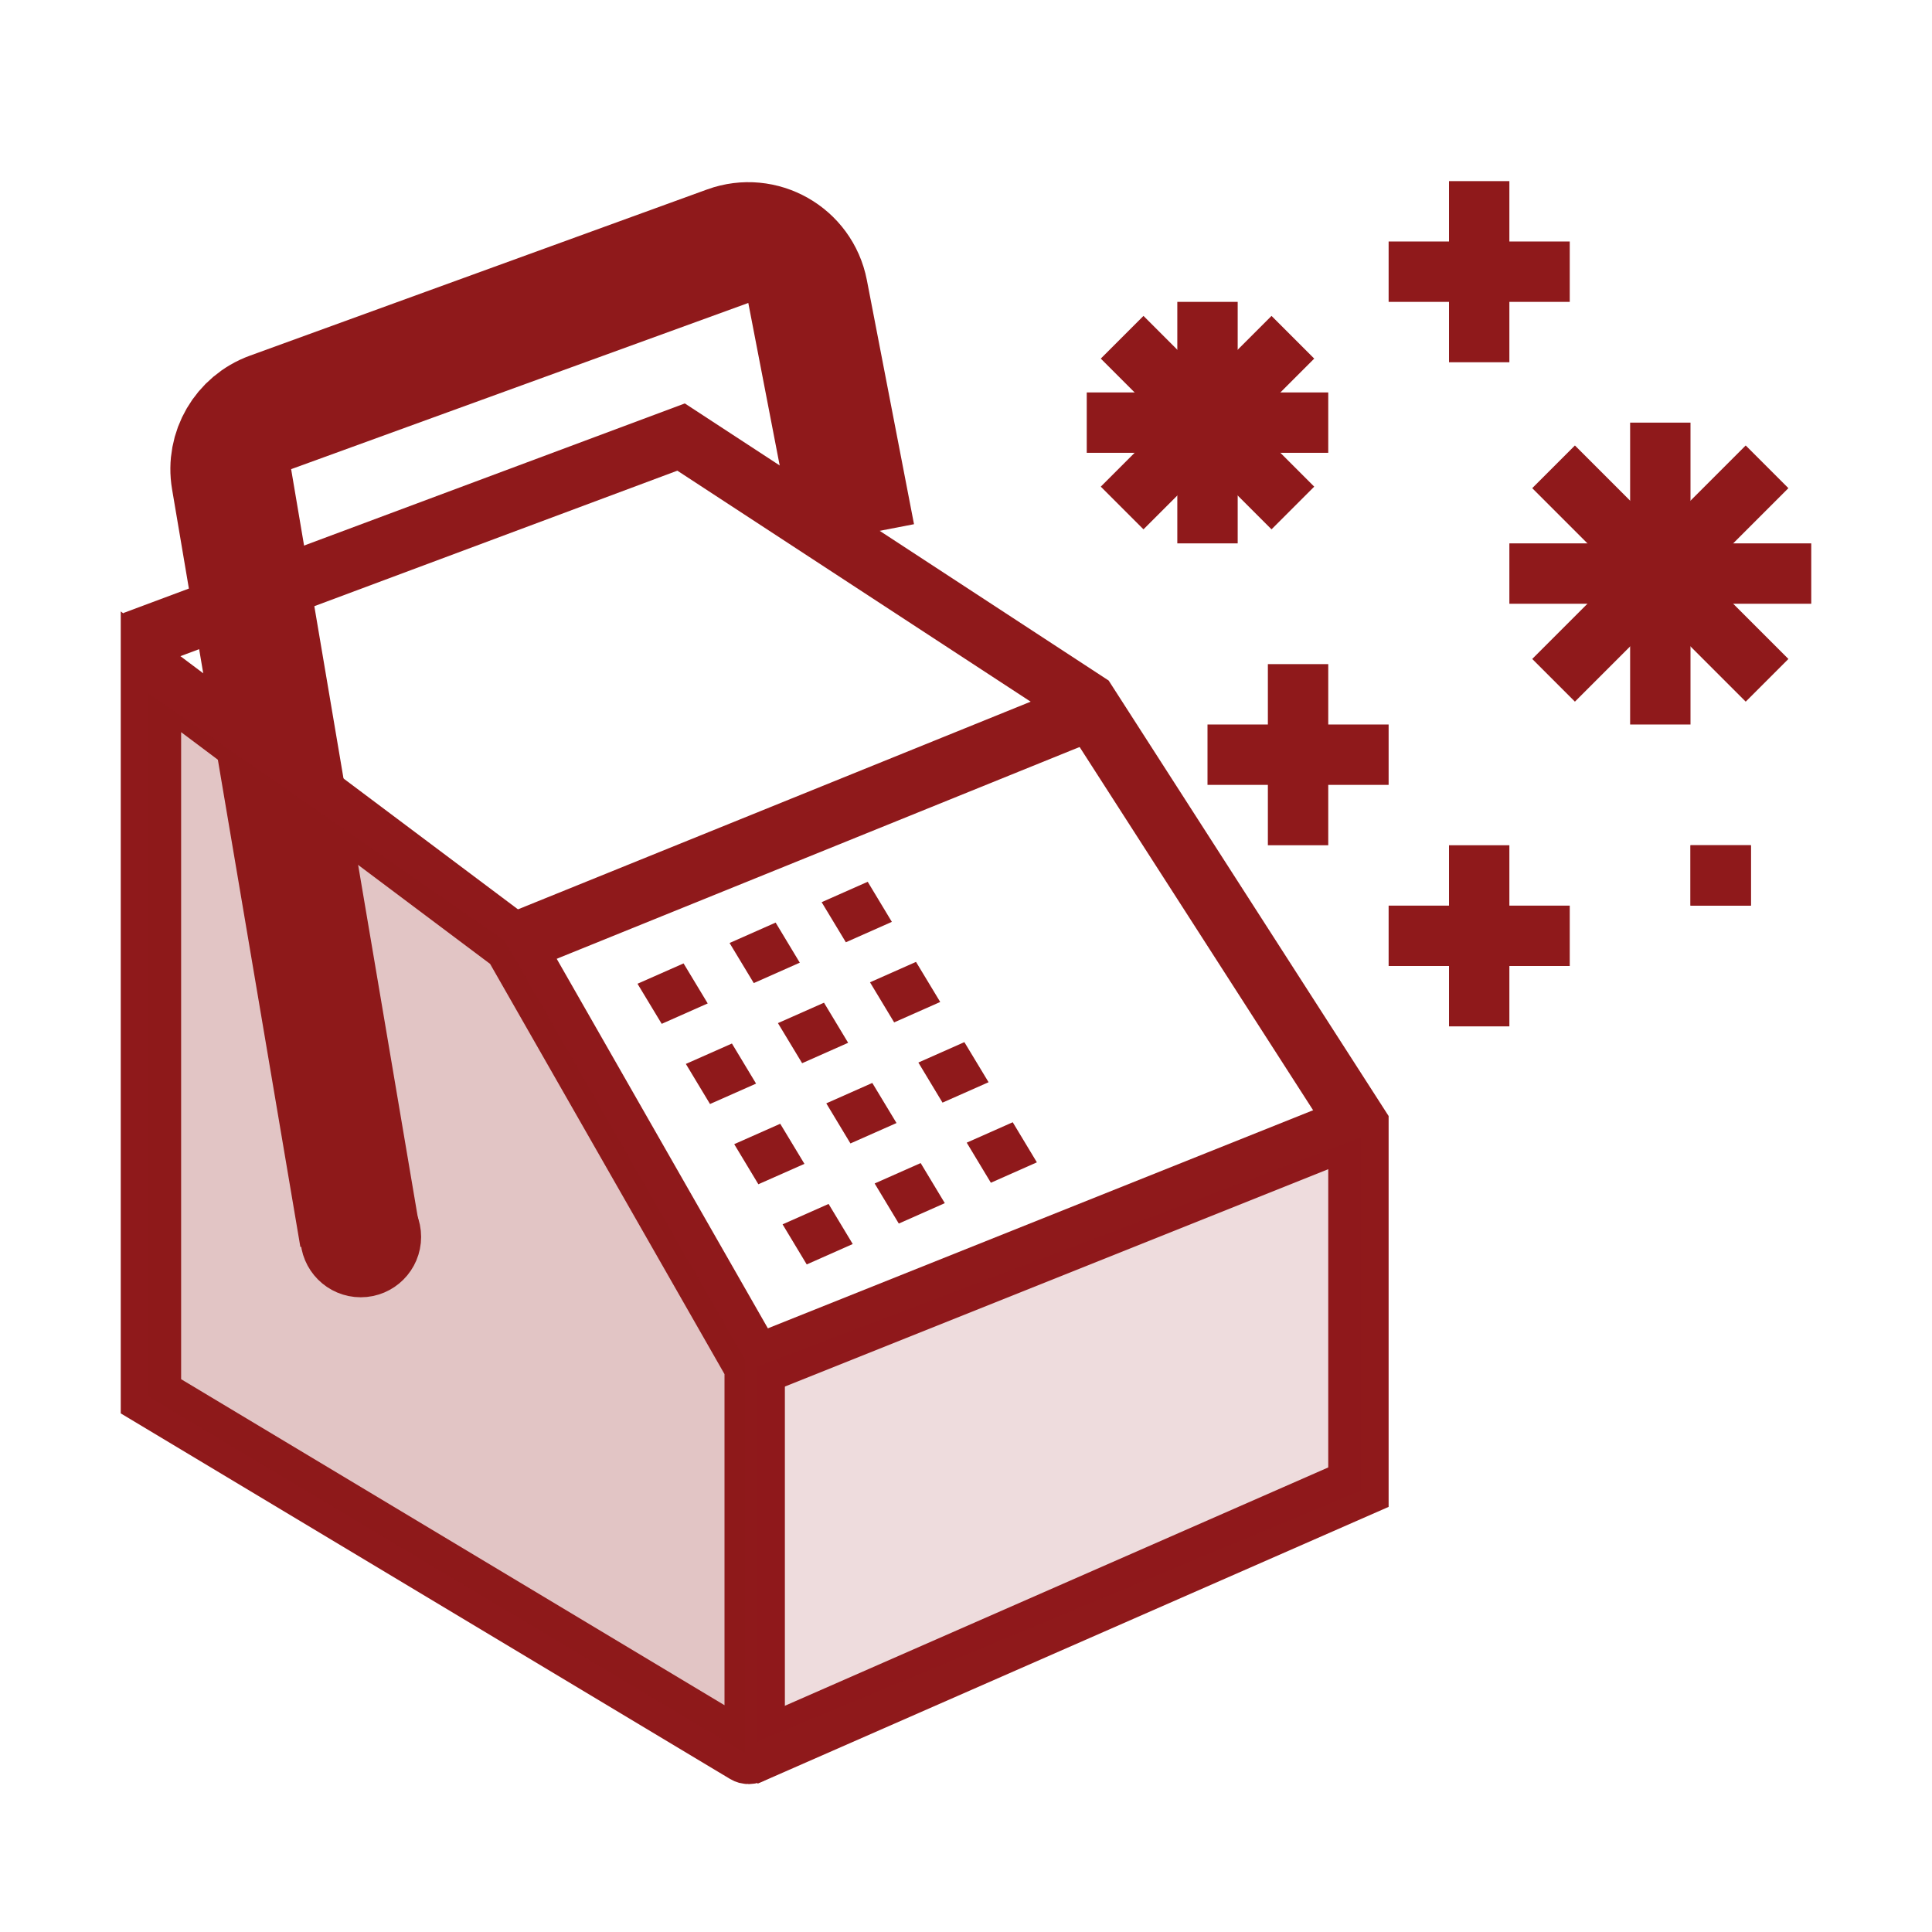
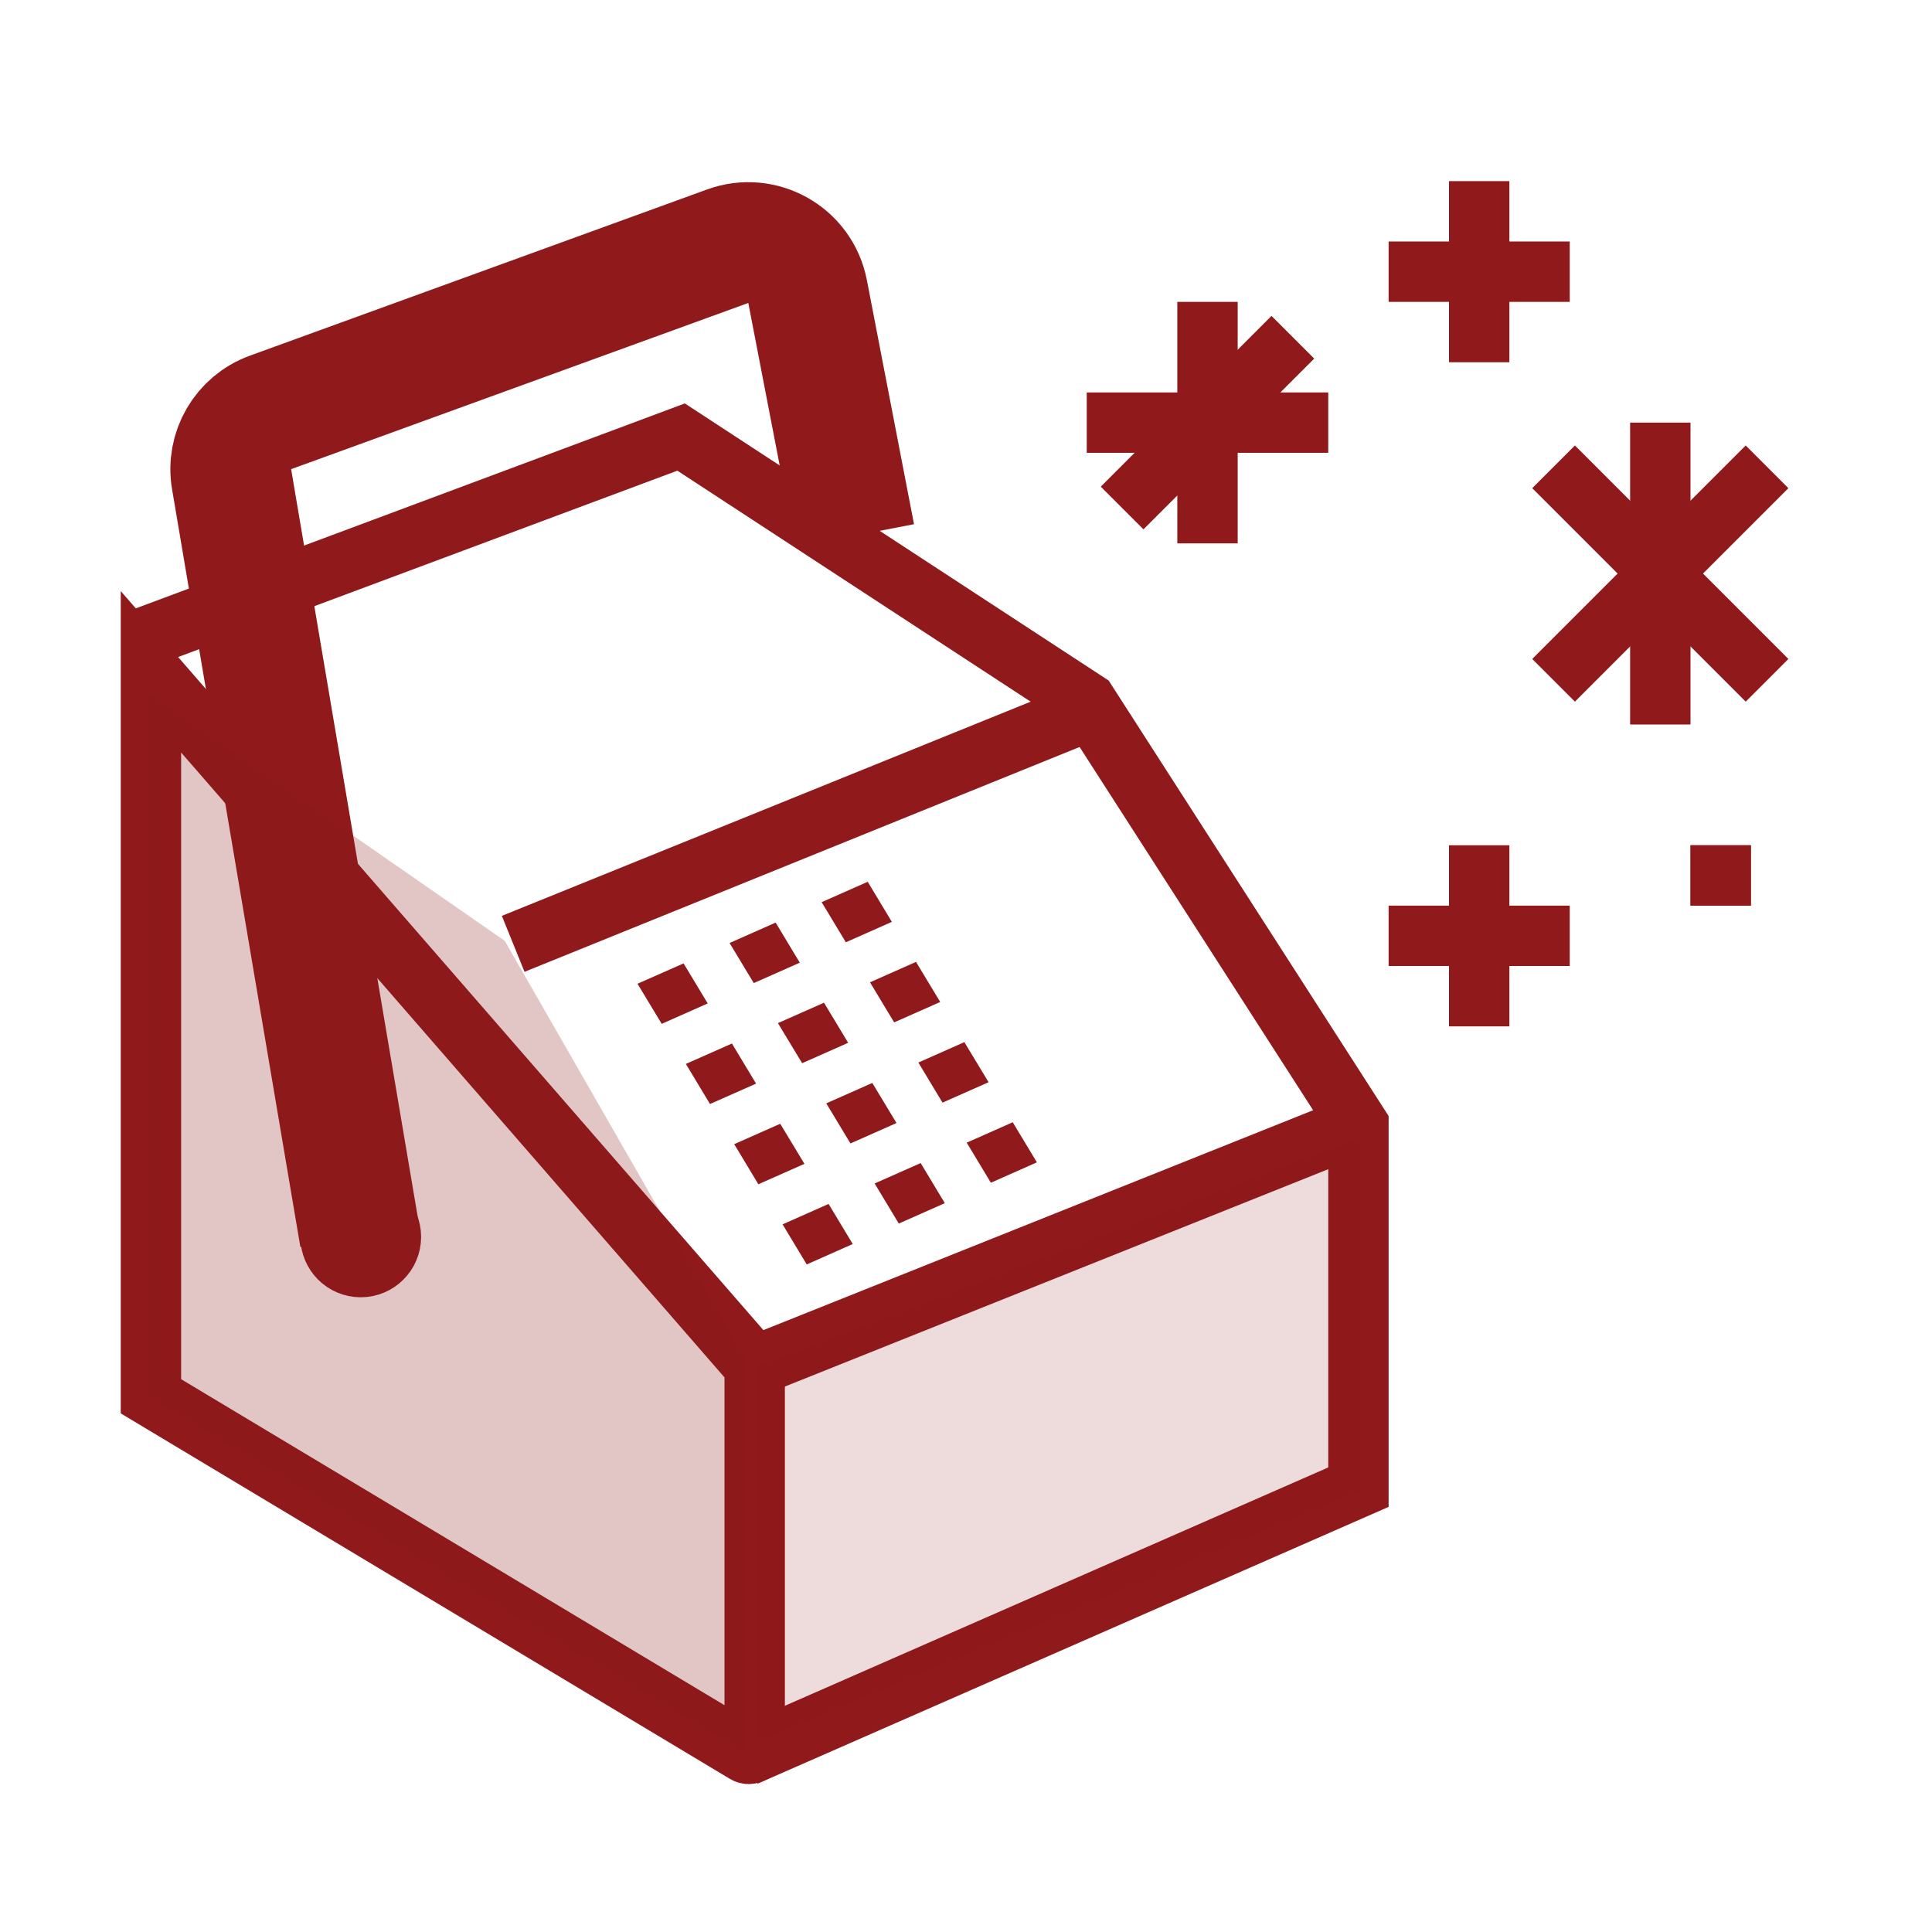
<svg xmlns="http://www.w3.org/2000/svg" width="32" height="32" viewBox="0 0 32 32" fill="none">
-   <path d="M2.5 23.127V11.127L8.5 15.627L12.5 22.627V28.95C12.5 29.028 12.415 29.076 12.349 29.036L2.5 23.127Z" stroke="#8F191B" />
+   <path d="M2.5 23.127V11.127L12.5 22.627V28.95C12.5 29.028 12.415 29.076 12.349 29.036L2.5 23.127Z" stroke="#8F191B" />
  <path d="M12.348 29.085L22.5 24.632V18.632L18 11.632L11.281 7.239L2.218 10.622" stroke="#8F191B" />
  <path d="M8.5 15.633L18.089 11.749" stroke="#8F191B" />
  <path d="M12.5 22.627L22.5 18.627" stroke="#8F191B" />
  <path d="M5.961 20.487L3.836 7.937C3.755 7.461 4.026 6.996 4.48 6.831L12.053 4.078C12.63 3.868 13.259 4.224 13.376 4.828L14.157 8.872" stroke="#8F191B" stroke-width="2" />
  <circle cx="5.975" cy="20.487" r="0.5" fill="black" stroke="#8F191B" />
  <path fill-rule="evenodd" clip-rule="evenodd" d="M13.609 14.943L14.372 14.605L14.772 15.269L14.01 15.607L13.609 14.943ZM12.084 15.619L12.847 15.281L13.247 15.945L12.485 16.283L12.084 15.619ZM11.322 15.957L10.559 16.294L10.96 16.958L11.722 16.62L11.322 15.957ZM12.123 17.284L11.36 17.622L11.76 18.286L12.523 17.948L12.123 17.284ZM12.161 18.951L12.923 18.613L13.324 19.277L12.561 19.615L12.161 18.951ZM13.724 19.941L12.962 20.279L13.362 20.943L14.124 20.605L13.724 19.941ZM13.648 16.608L12.885 16.946L13.286 17.61L14.048 17.272L13.648 16.608ZM13.686 18.275L14.448 17.937L14.849 18.601L14.086 18.939L13.686 18.275ZM15.249 19.264L14.487 19.602L14.887 20.266L15.649 19.928L15.249 19.264ZM15.172 15.932L14.41 16.27L14.81 16.934L15.573 16.596L15.172 15.932ZM15.211 17.599L15.973 17.261L16.374 17.925L15.611 18.263L15.211 17.599ZM16.774 18.588L16.012 18.926L16.412 19.59L17.174 19.252L16.774 18.588Z" fill="#8F191B" />
  <path opacity="0.25" d="M2.448 23.124V11.48L8.36 15.583L12.342 22.521V29.037L2.448 23.124Z" fill="#8F191B" />
  <path opacity="0.15" d="M12.523 28.855V22.641L22.538 18.84V24.692L12.523 28.855Z" fill="#8F191B" />
  <path d="M27.5 7V12" stroke="#8F191B" />
  <path d="M29.268 7.732L25.732 11.268" stroke="#8F191B" />
-   <path d="M30 9.5L25 9.5" stroke="#8F191B" />
  <path d="M29.268 11.268L25.732 7.732" stroke="#8F191B" />
  <path d="M20 5V9" stroke="#8F191B" />
  <path d="M21.414 5.586L18.586 8.414" stroke="#8F191B" />
  <path d="M22 7L18 7" stroke="#8F191B" />
-   <path d="M21.414 8.414L18.586 5.586" stroke="#8F191B" />
  <path d="M24.5 14V17" stroke="#8F191B" />
  <path d="M26 15.5L23 15.5" stroke="#8F191B" />
-   <path d="M21.5 11V14" stroke="#8F191B" />
-   <path d="M23 12.5L20 12.5" stroke="#8F191B" />
  <path d="M28.5 14V15" stroke="#8F191B" />
  <path d="M29 14.5L28 14.5" stroke="#8F191B" />
  <path d="M24.5 3V6" stroke="#8F191B" />
  <path d="M26 4.5L23 4.5" stroke="#8F191B" />
</svg>